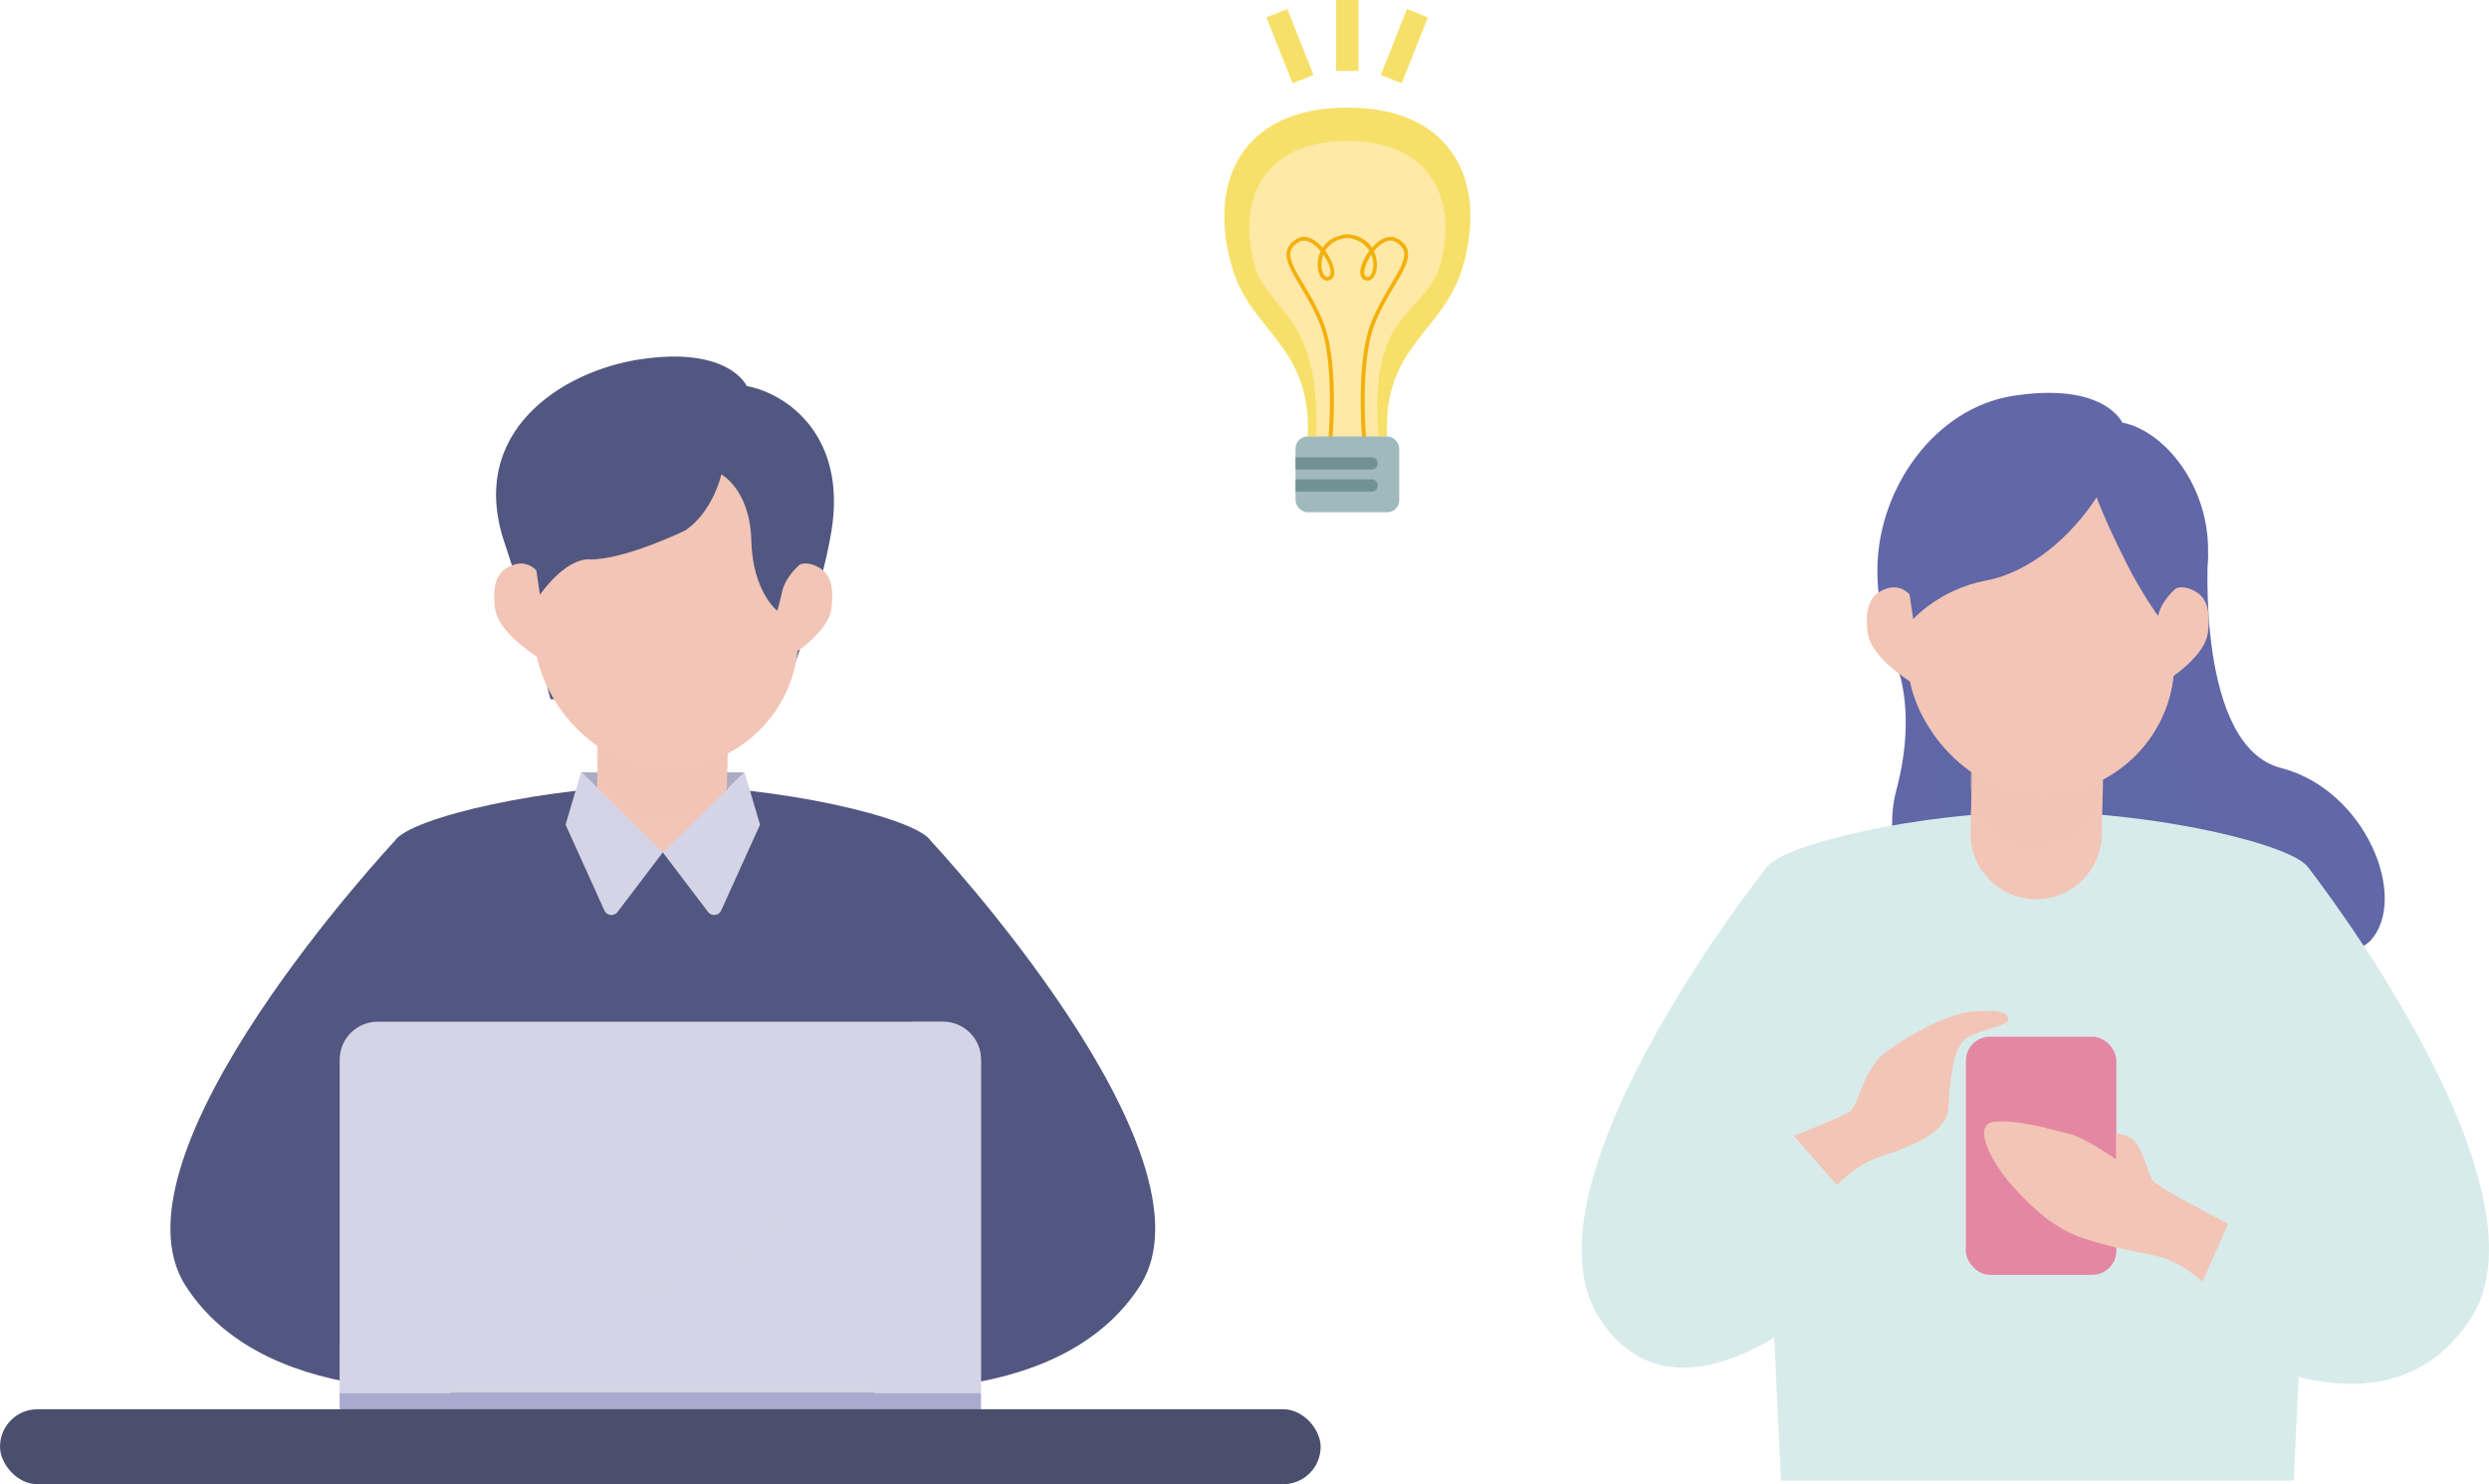
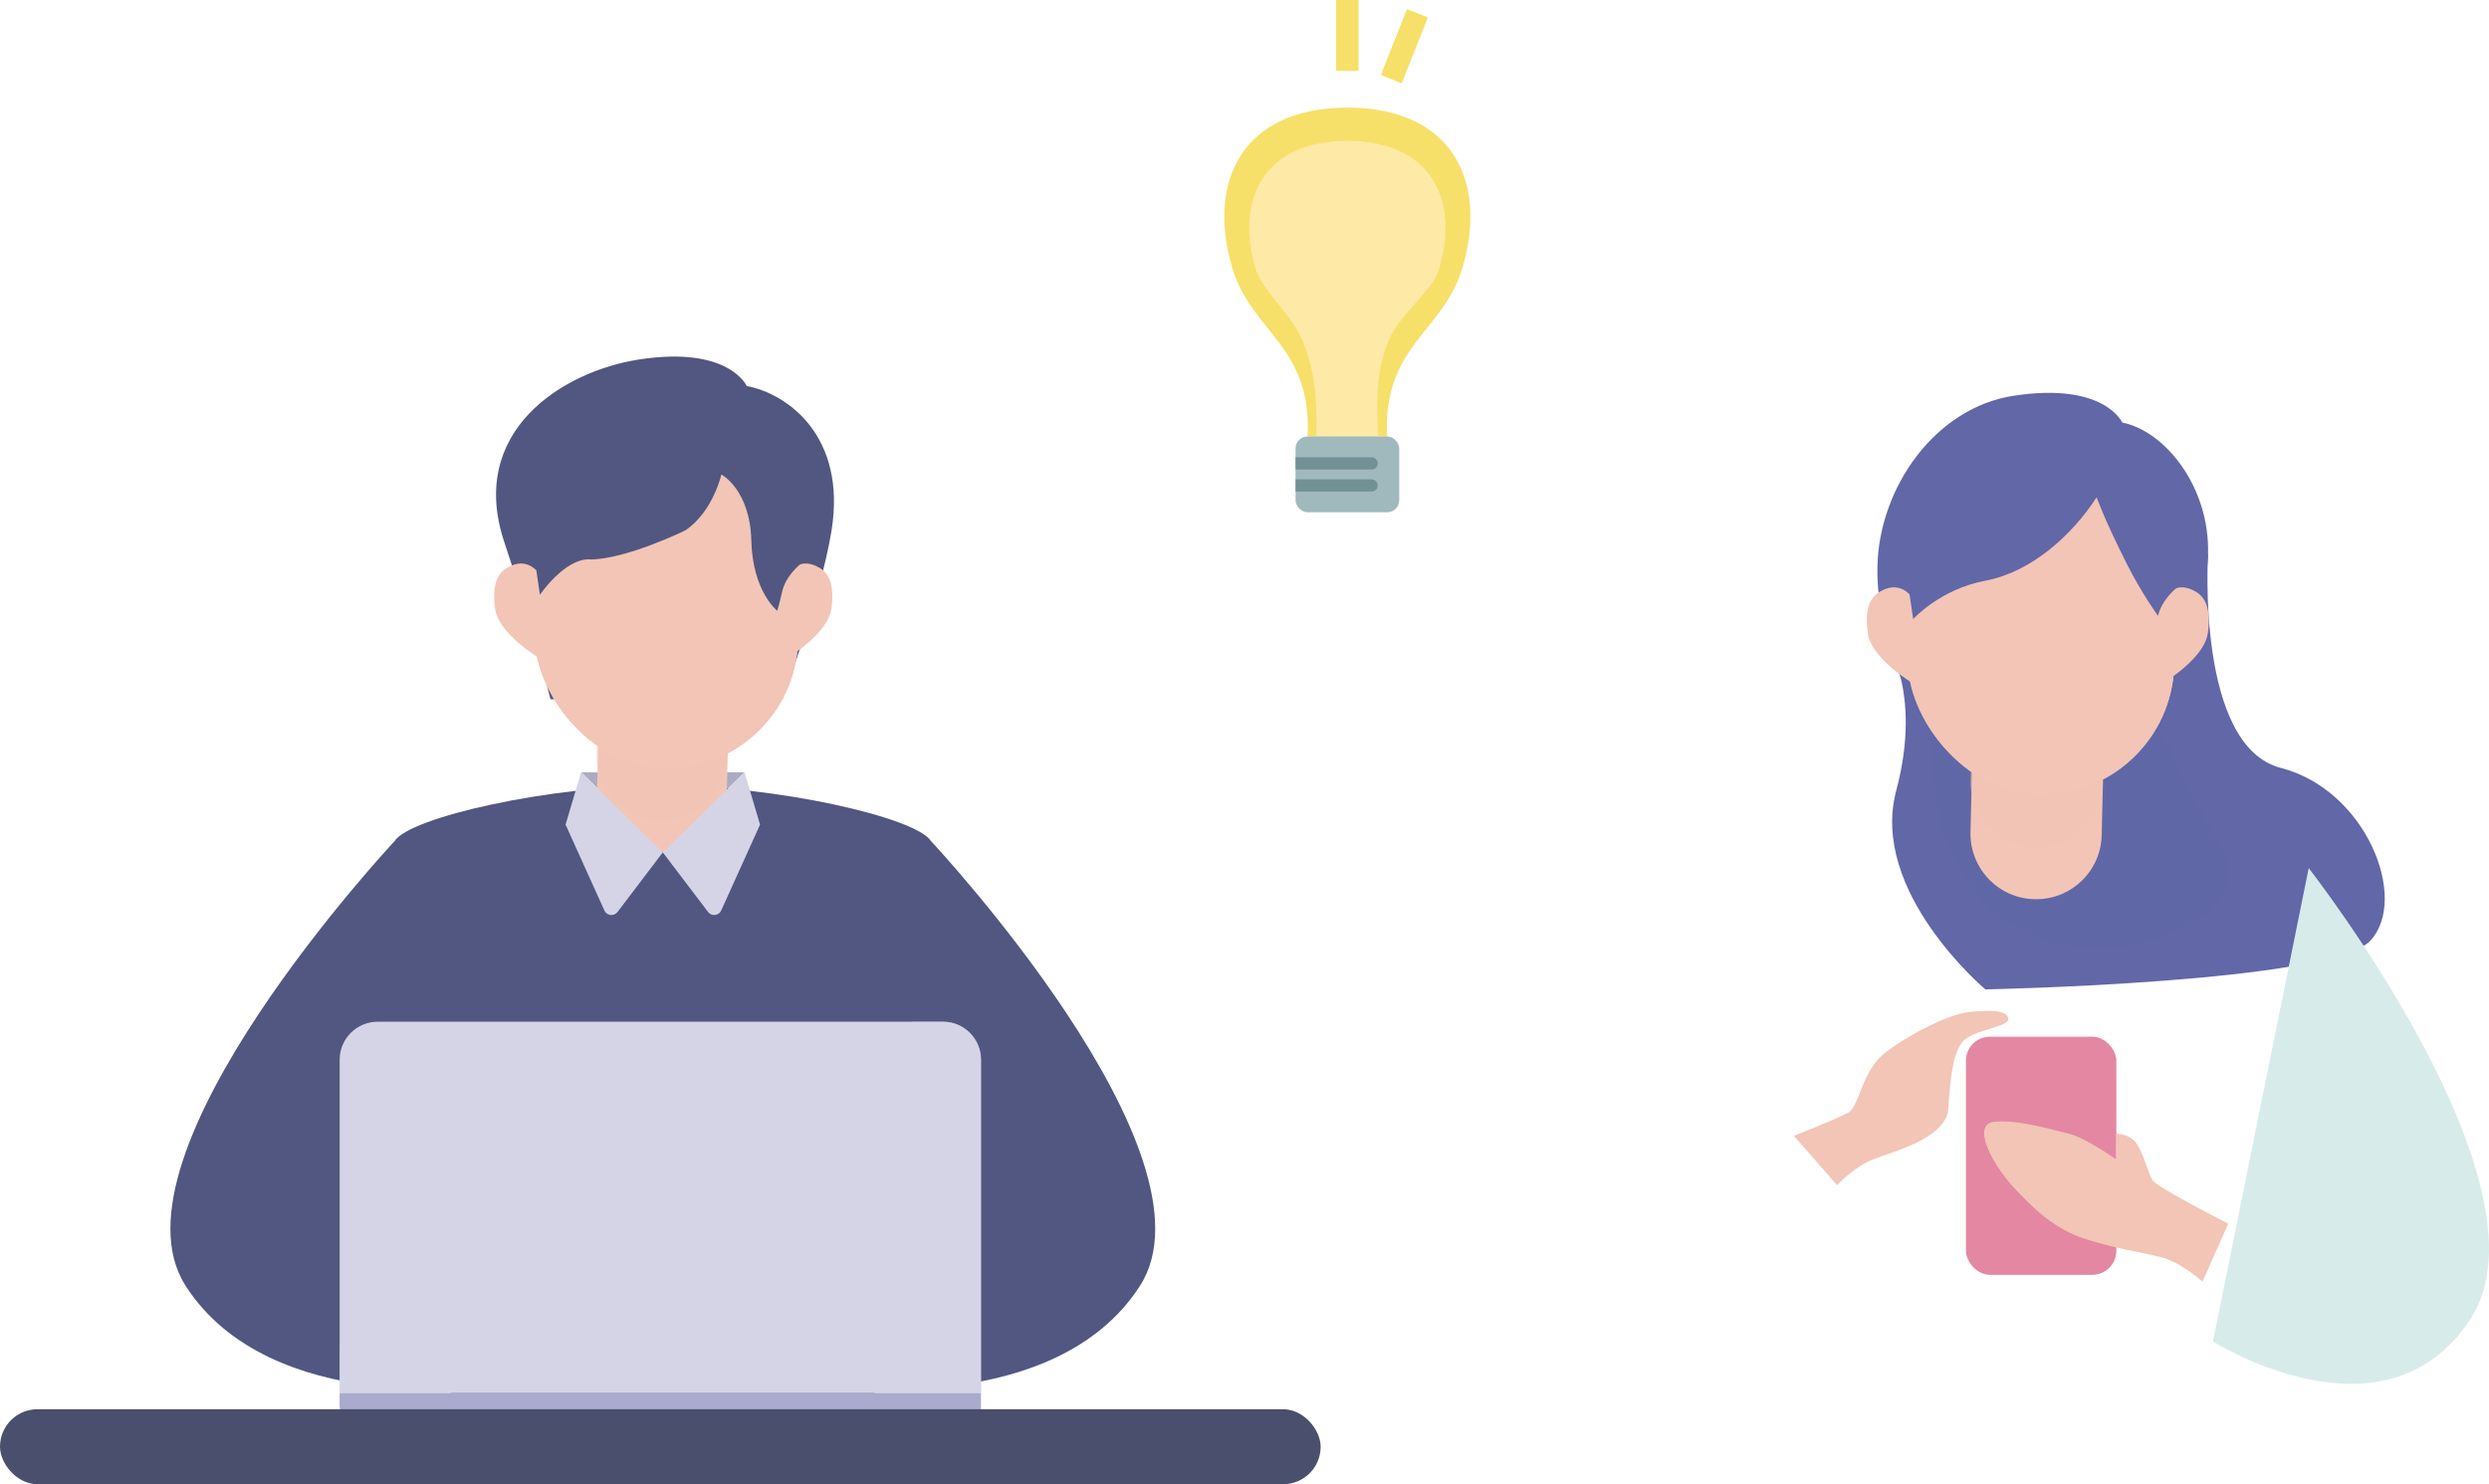
<svg xmlns="http://www.w3.org/2000/svg" viewBox="0 0 305.64 182.31">
  <defs>
    <style>
      .cls-1, .cls-2 {
        fill: none;
      }

      .cls-2 {
        isolation: isolate;
      }

      .cls-3 {
        fill: #f7e069;
      }

      .cls-4 {
        fill: #f3b00d;
      }

      .cls-5 {
        fill: #e487a2;
      }

      .cls-6 {
        fill: #ffe9a7;
      }

      .cls-7, .cls-8 {
        fill: #f2c5b6;
      }

      .cls-9 {
        fill: #729195;
      }

      .cls-10 {
        fill: #a0b9bd;
      }

      .cls-11 {
        fill: #aaaacf;
      }

      .cls-12 {
        fill: #ababc2;
      }

      .cls-13, .cls-14 {
        fill: #d4d4e6;
      }

      .cls-15 {
        fill: #d8ebeb;
      }

      .cls-16 {
        fill: #4a4f6d;
      }

      .cls-17, .cls-18 {
        fill: #6167a7;
      }

      .cls-19 {
        fill: #515780;
      }

      .cls-18 {
        opacity: .44;
      }

      .cls-18, .cls-14, .cls-8 {
        mix-blend-mode: multiply;
      }

      .cls-14 {
        opacity: .56;
      }

      .cls-8 {
        opacity: .5;
      }
    </style>
  </defs>
  <g class="cls-2">
    <g id="_レイヤー_2" data-name="レイヤー 2">
      <g id="_レイヤー_1-2" data-name="レイヤー 1">
        <g>
          <polygon class="cls-12" points="71.36 94.86 91.42 94.86 81.39 104.7 71.36 94.86" />
          <path class="cls-19" d="m91.69,47.41s-2.18-4.97-13.24-3.25c-9.44,1.47-21.12,8.87-16.49,22.53,3.1,9.15,5.64,19.2,5.64,19.2h28.48s4.72-12.58,6.03-20.72c1.85-11.53-5.32-16.78-10.42-17.76Z" />
          <path class="cls-19" d="m114.33,103.32c-1.81-2.92-19.07-6.83-32.94-6.83s-31.13,3.91-32.94,6.83c-1.81,2.92,7.78,74.39,7.78,74.39h50.31s9.59-71.47,7.78-74.39Z" />
          <path class="cls-19" d="m48.45,103.32s-36.02,38.49-25.65,54.63c10.37,16.15,37.28,12.34,37.28,12.34l-11.63-66.97Z" />
          <path class="cls-19" d="m114.33,103.32s36.02,38.49,25.65,54.63c-10.37,16.15-37.28,12.34-37.28,12.34l11.63-66.97Z" />
          <g>
            <g>
              <path class="cls-7" d="m81.04,104.7h0c4.4.11,8.05-.99,8.16-5.38.15-5.94.32-13.04.32-13.04l-15.93-.39-.32,13.04c-.11,4.4,3.37,5.67,7.77,5.78Z" />
              <path class="cls-8" d="m81.04,100.8h0c4.4.11,8.05-3.37,8.16-7.77.15-5.94.32-13.04.32-13.04l-15.93-.39-.32,13.04c-.11,4.4,3.37,8.05,7.77,8.16Z" />
            </g>
            <rect class="cls-7" x="65.79" y="51.73" width="32.35" height="42.66" rx="16.18" ry="16.18" transform="translate(162.12 148.1) rotate(-178.6)" />
            <path class="cls-7" d="m95.37,73.06v8.56s6.25-3.32,6.73-6.88c.47-3.56-.67-4.67-1.9-5.22-3.48-1.58-4.83,3.54-4.83,3.54Z" />
            <path class="cls-7" d="m67.52,73.06v8.56s-6.25-3.32-6.73-6.88c-.47-3.56.67-4.67,1.9-5.22,3.48-1.58,4.83,3.54,4.83,3.54Z" />
            <rect class="cls-7" x="65.79" y="51.73" width="32.35" height="42.66" rx="16.18" ry="16.18" transform="translate(162.12 148.1) rotate(-178.6)" />
          </g>
          <path class="cls-13" d="m46.38,125.5h69.42c2.58,0,4.67,2.09,4.67,4.67v40.93H41.71v-40.93c0-2.58,2.09-4.67,4.67-4.67Z" />
          <path class="cls-1" d="m46.38,125.5h69.42c2.58,0,4.67,2.09,4.67,4.67v40.93H41.71v-40.93c0-2.58,2.09-4.67,4.67-4.67Z" />
          <path class="cls-11" d="m41.71,171.1h78.75v2.84H42.92c-.67,0-1.22-.55-1.22-1.22v-1.63h0Z" />
          <rect class="cls-16" x="0" y="173.1" width="162.17" height="9.21" rx="4.6" ry="4.6" />
          <path class="cls-19" d="m72.35,68.7c-3.09-.03-6.05,4.36-6.05,4.36l-.44-3.01-1.62-2.53c.22-8.93,9.32-16.83,18.25-16.61h0c8.93.22,17.67,8.48,17.46,17.41l-1.71,1.01h0s-1.75,1.38-2.2,3.35c-.45,1.97-.6,2.34-.6,2.34,0,0-3.02-2.34-3.18-8.62s-3.68-8.12-3.68-8.12c0,0-1,4.52-4.39,6.85,0,0-7.41,3.64-11.83,3.59Z" />
          <path class="cls-13" d="m91.42,94.86l-10.03,9.84,5.56,7.32c.43.57,1.32.47,1.61-.18l4.77-10.55-1.91-6.44Z" />
          <path class="cls-13" d="m71.36,94.86l10.03,9.84-5.56,7.32c-.43.57-1.32.47-1.61-.18l-4.77-10.55,1.91-6.44Z" />
          <g>
            <g>
              <path class="cls-3" d="m165.45,13.22c-13.01,0-17.3,9.24-14.1,19.79,2.37,7.82,9.76,9.49,9.22,20.6h9.76c-.54-11.12,6.84-12.78,9.22-20.6,3.2-10.55-1.08-19.79-14.1-19.79Z" />
-               <path class="cls-6" d="m165.45,17.31c-10.38,0-13.8,7.37-11.24,15.78.77,2.52,4.07,5.24,5.46,8.17,2.05,4.31,2.14,9.08,1.89,14.36l3.89,1.29,3.89-1.12c-.26-5.23-.67-10.02,1.36-14.35,1.41-3.01,5.22-5.8,5.99-8.35,2.55-8.41-.86-15.78-11.24-15.78Z" />
-               <path class="cls-4" d="m172.86,30.74c-.15-.57-.57-1.05-1.28-1.44-.63-.35-1.38-.26-2.15.26-.33.22-.65.52-.95.86-.48-.73-1.37-1.51-3.01-1.66l-.02.24-.02-.24c-1.63.15-2.53.93-3.01,1.66-.3-.34-.62-.63-.95-.86-.78-.53-1.52-.62-2.15-.26-.71.4-1.12.87-1.28,1.44-.31,1.17.55,2.61,1.63,4.43.8,1.34,1.71,2.87,2.42,4.68,2.08,5.31.87,16.18.86,16.29l.47.05c.05-.45,1.23-11.09-.89-16.52-.72-1.85-1.64-3.39-2.46-4.75-1.03-1.72-1.84-3.09-1.58-4.07.12-.44.46-.82,1.05-1.15.59-.33,1.23-.05,1.66.24.35.23.67.55.97.9-.06.12-.1.23-.14.34-.4,1.11-.27,2.43.3,3.01.27.27.6.35.94.23.32-.11.52-.38.57-.76.1-.75-.39-1.91-1.11-2.86.4-.67,1.18-1.43,2.71-1.58,1.53.15,2.31.91,2.71,1.58-.72.96-1.21,2.11-1.11,2.86.05.38.25.65.57.76.34.12.68.04.94-.23.57-.58.7-1.9.3-3.01-.04-.1-.08-.22-.14-.34.29-.35.62-.67.97-.9.43-.29,1.07-.57,1.66-.24.59.33.93.71,1.05,1.15.26.98-.55,2.34-1.58,4.07-.81,1.36-1.73,2.9-2.46,4.75-2.12,5.42-.94,16.07-.89,16.52l.47-.05c-.01-.11-1.21-10.98.86-16.29.71-1.81,1.62-3.34,2.42-4.68,1.09-1.82,1.95-3.26,1.63-4.43Zm-9.48,2.87c-.04.27-.17.35-.26.38-.17.06-.32.02-.45-.12-.39-.39-.57-1.47-.19-2.51,0-.02.02-.04.03-.07.58.84.95,1.78.87,2.32Zm4.86.26c-.14.14-.28.18-.45.12-.09-.03-.22-.11-.26-.38-.07-.54.29-1.48.87-2.32,0,.02.02.05.03.07.38,1.05.2,2.12-.19,2.51Z" />
+               <path class="cls-6" d="m165.45,17.31c-10.38,0-13.8,7.37-11.24,15.78.77,2.52,4.07,5.24,5.46,8.17,2.05,4.31,2.14,9.08,1.89,14.36l3.89,1.29,3.89-1.12c-.26-5.23-.67-10.02,1.36-14.35,1.41-3.01,5.22-5.8,5.99-8.35,2.55-8.41-.86-15.78-11.24-15.78" />
              <rect class="cls-10" x="159.09" y="53.61" width="12.73" height="9.31" rx="1.47" ry="1.47" />
              <path class="cls-9" d="m159.09,56.17h9.34c.41,0,.75.33.75.75h0c0,.41-.33.75-.75.75h-9.34v-1.49h0Z" />
              <path class="cls-9" d="m159.09,58.88h9.34c.41,0,.75.33.75.75h0c0,.41-.33.75-.75.75h-9.34v-1.49h0Z" />
            </g>
            <g>
              <rect class="cls-3" x="164.07" width="2.76" height="8.71" />
              <rect class="cls-3" x="171.07" y="1.32" width="2.76" height="8.71" transform="translate(14.27 -63.25) rotate(21.66)" />
-               <rect class="cls-3" x="157.02" y="1.32" width="2.76" height="8.71" transform="translate(307.71 -47.52) rotate(158.34)" />
            </g>
          </g>
          <g>
            <path class="cls-17" d="m271.14,68.05s-1.5,23.59,8.95,26.28c10.44,2.69,15.72,15.98,11.02,21.18-4.71,5.19-47.31,6.02-47.31,6.02,0,0-14.27-11.98-10.95-24.41,3.31-12.43-1.46-18.7-1.46-18.7l39.76-10.37Z" />
            <path class="cls-18" d="m255.8,70.57s12.96,26.42,16.97,33.52c4.01,7.1-6.95,13.24-17.9,12.17-10.96-1.07-17.5-11.22-17.37-22.18s-3.02-21.1-3.02-21.1l21.32-2.41Z" />
            <g>
              <path class="cls-17" d="m260.61,51.91s-2.2-5.03-13.39-3.29c-9.55,1.48-16.46,11.19-16.68,20.96-.22,9.77,5.7,19.42,5.7,19.42h28.8s5.88-12.62,6.1-20.96c.22-8.34-5.38-15.14-10.53-16.13Z" />
-               <path class="cls-15" d="m283.5,106.63c-1.83-2.95-19.28-6.91-33.32-6.91s-31.49,3.96-33.32,6.91c-1.83,2.95,1.84,75.24,1.84,75.24h62.96s3.66-72.29,1.84-75.24Z" />
-               <path class="cls-15" d="m216.87,106.63s-30.97,38.92-20.48,55.26c10.49,16.33,31.28-5.29,31.28-5.29l-10.8-49.96Z" />
              <path class="cls-15" d="m283.5,106.63s30.43,38.92,19.94,55.26c-10.49,16.33-31.7,2.88-31.7,2.88l11.76-58.14Z" />
              <g>
                <g>
                  <path class="cls-7" d="m249.83,110.45h0c4.45.11,8.15-3.41,8.25-7.86.15-6.01.32-13.19.32-13.19l-16.11-.39-.32,13.19c-.11,4.45,3.41,8.15,7.86,8.25Z" />
                  <path class="cls-8" d="m249.83,104.09h0c4.45.11,8.15-3.41,8.25-7.86.15-6.01.32-13.19.32-13.19l-16.11-.39-.32,13.19c-.11,4.45,3.41,8.15,7.86,8.25Z" />
                </g>
                <rect class="cls-7" x="234.41" y="54.46" width="32.72" height="43.14" rx="16.36" ry="16.36" transform="translate(499.6 158.18) rotate(-178.6)" />
                <path class="cls-7" d="m264.32,76.03v8.66s6.32-3.36,6.8-6.96c.48-3.6-.68-4.72-1.92-5.28-3.52-1.6-4.88,3.58-4.88,3.58Z" />
                <path class="cls-7" d="m236.15,76.03v8.66s-6.32-3.36-6.8-6.96c-.48-3.6.68-4.72,1.92-5.28,3.52-1.6,4.88,3.58,4.88,3.58Z" />
                <rect class="cls-7" x="234.41" y="54.46" width="32.72" height="43.14" rx="16.36" ry="16.36" transform="translate(499.6 158.18) rotate(-178.6)" />
              </g>
              <path class="cls-17" d="m234.93,76.03l-.45-3.05-1.64-2.56c.22-9.03,9.42-17.03,18.46-16.8h0c9.03.22,17.88,8.57,17.65,17.61l-1.72,1.02h0s-1.77,1.4-2.23,3.39,0,0,0,0c.04.1-2.04-2.81-3.82-6.35-2.86-5.67-3.72-8.21-3.72-8.21-2.98,4.61-8.01,9.19-13.63,10.24s-8.89,4.72-8.89,4.72Z" />
            </g>
            <path class="cls-7" d="m220.29,139.53l5.3,6.05s2.1-2.35,4.81-3.32c2.71-.97,8.6-2.64,8.84-6.05.24-3.41.48-6.61,1.7-8.18,1.22-1.57,5.91-1.86,5.67-2.92s-2.09-1.05-4.73-.81c-2.64.24-7.74,2.92-10.5,5.1-2.75,2.19-3.08,6.56-4.45,7.29s-6.64,2.83-6.64,2.83Z" />
            <rect class="cls-5" x="241.41" y="127.34" width="18.47" height="29.25" rx="2.95" ry="2.95" />
            <path class="cls-7" d="m273.62,150.31l-3.16,7.12s-2.53-2.34-5.12-3.01c-2.59-.67-5.27-.96-9.21-2.21-3.93-1.25-6.52-3.84-8.92-6.43-2.4-2.59-5.33-7.75-2.23-8,3.1-.25,7.17,1.05,9.08,1.48,1.91.43,5.8,3.15,5.8,3.15l.02-3.15s1.58-.03,2.45,1.16,1.42,3.59,1.97,4.52c.56.93,9.31,5.36,9.31,5.36Z" />
          </g>
          <path class="cls-14" d="m115.79,125.5h-3.76c-2.5,8.03-8.61,21.63-22.52,28.94-15.08,7.93-37.15,10.12-47.81,10.73v5.93h78.75v-40.93c0-2.58-2.09-4.67-4.67-4.67Z" />
        </g>
      </g>
    </g>
  </g>
</svg>